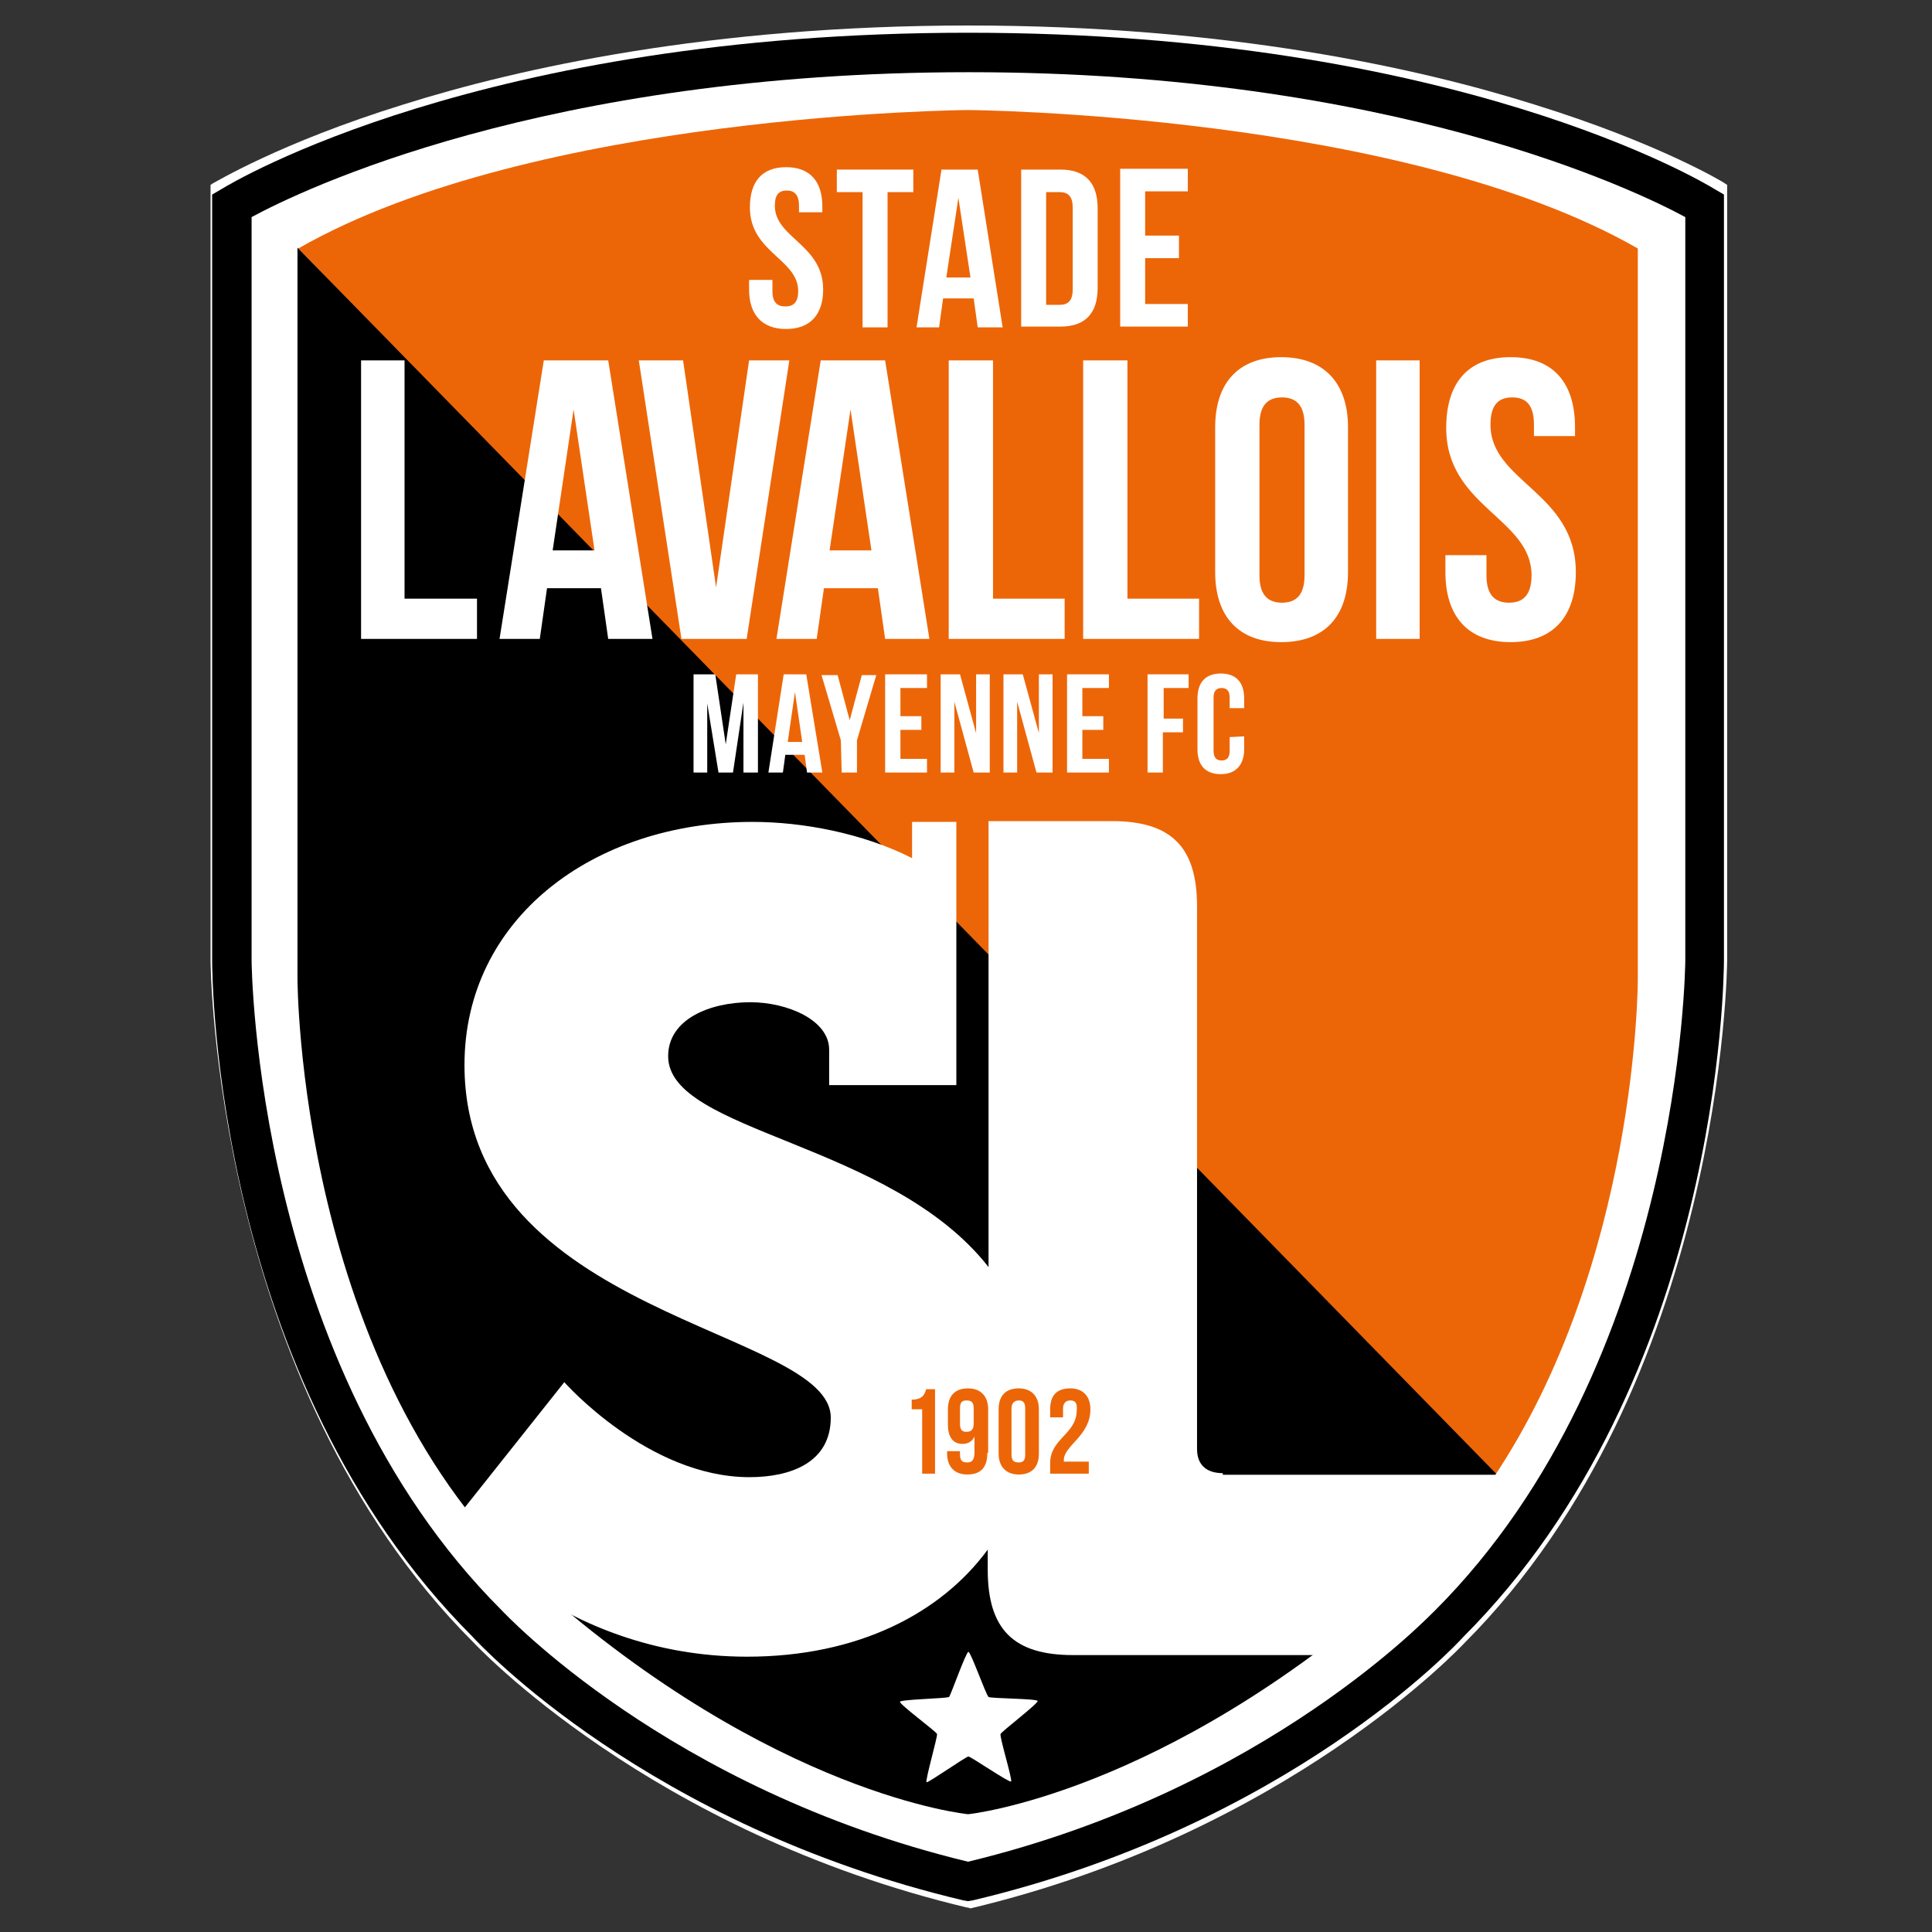
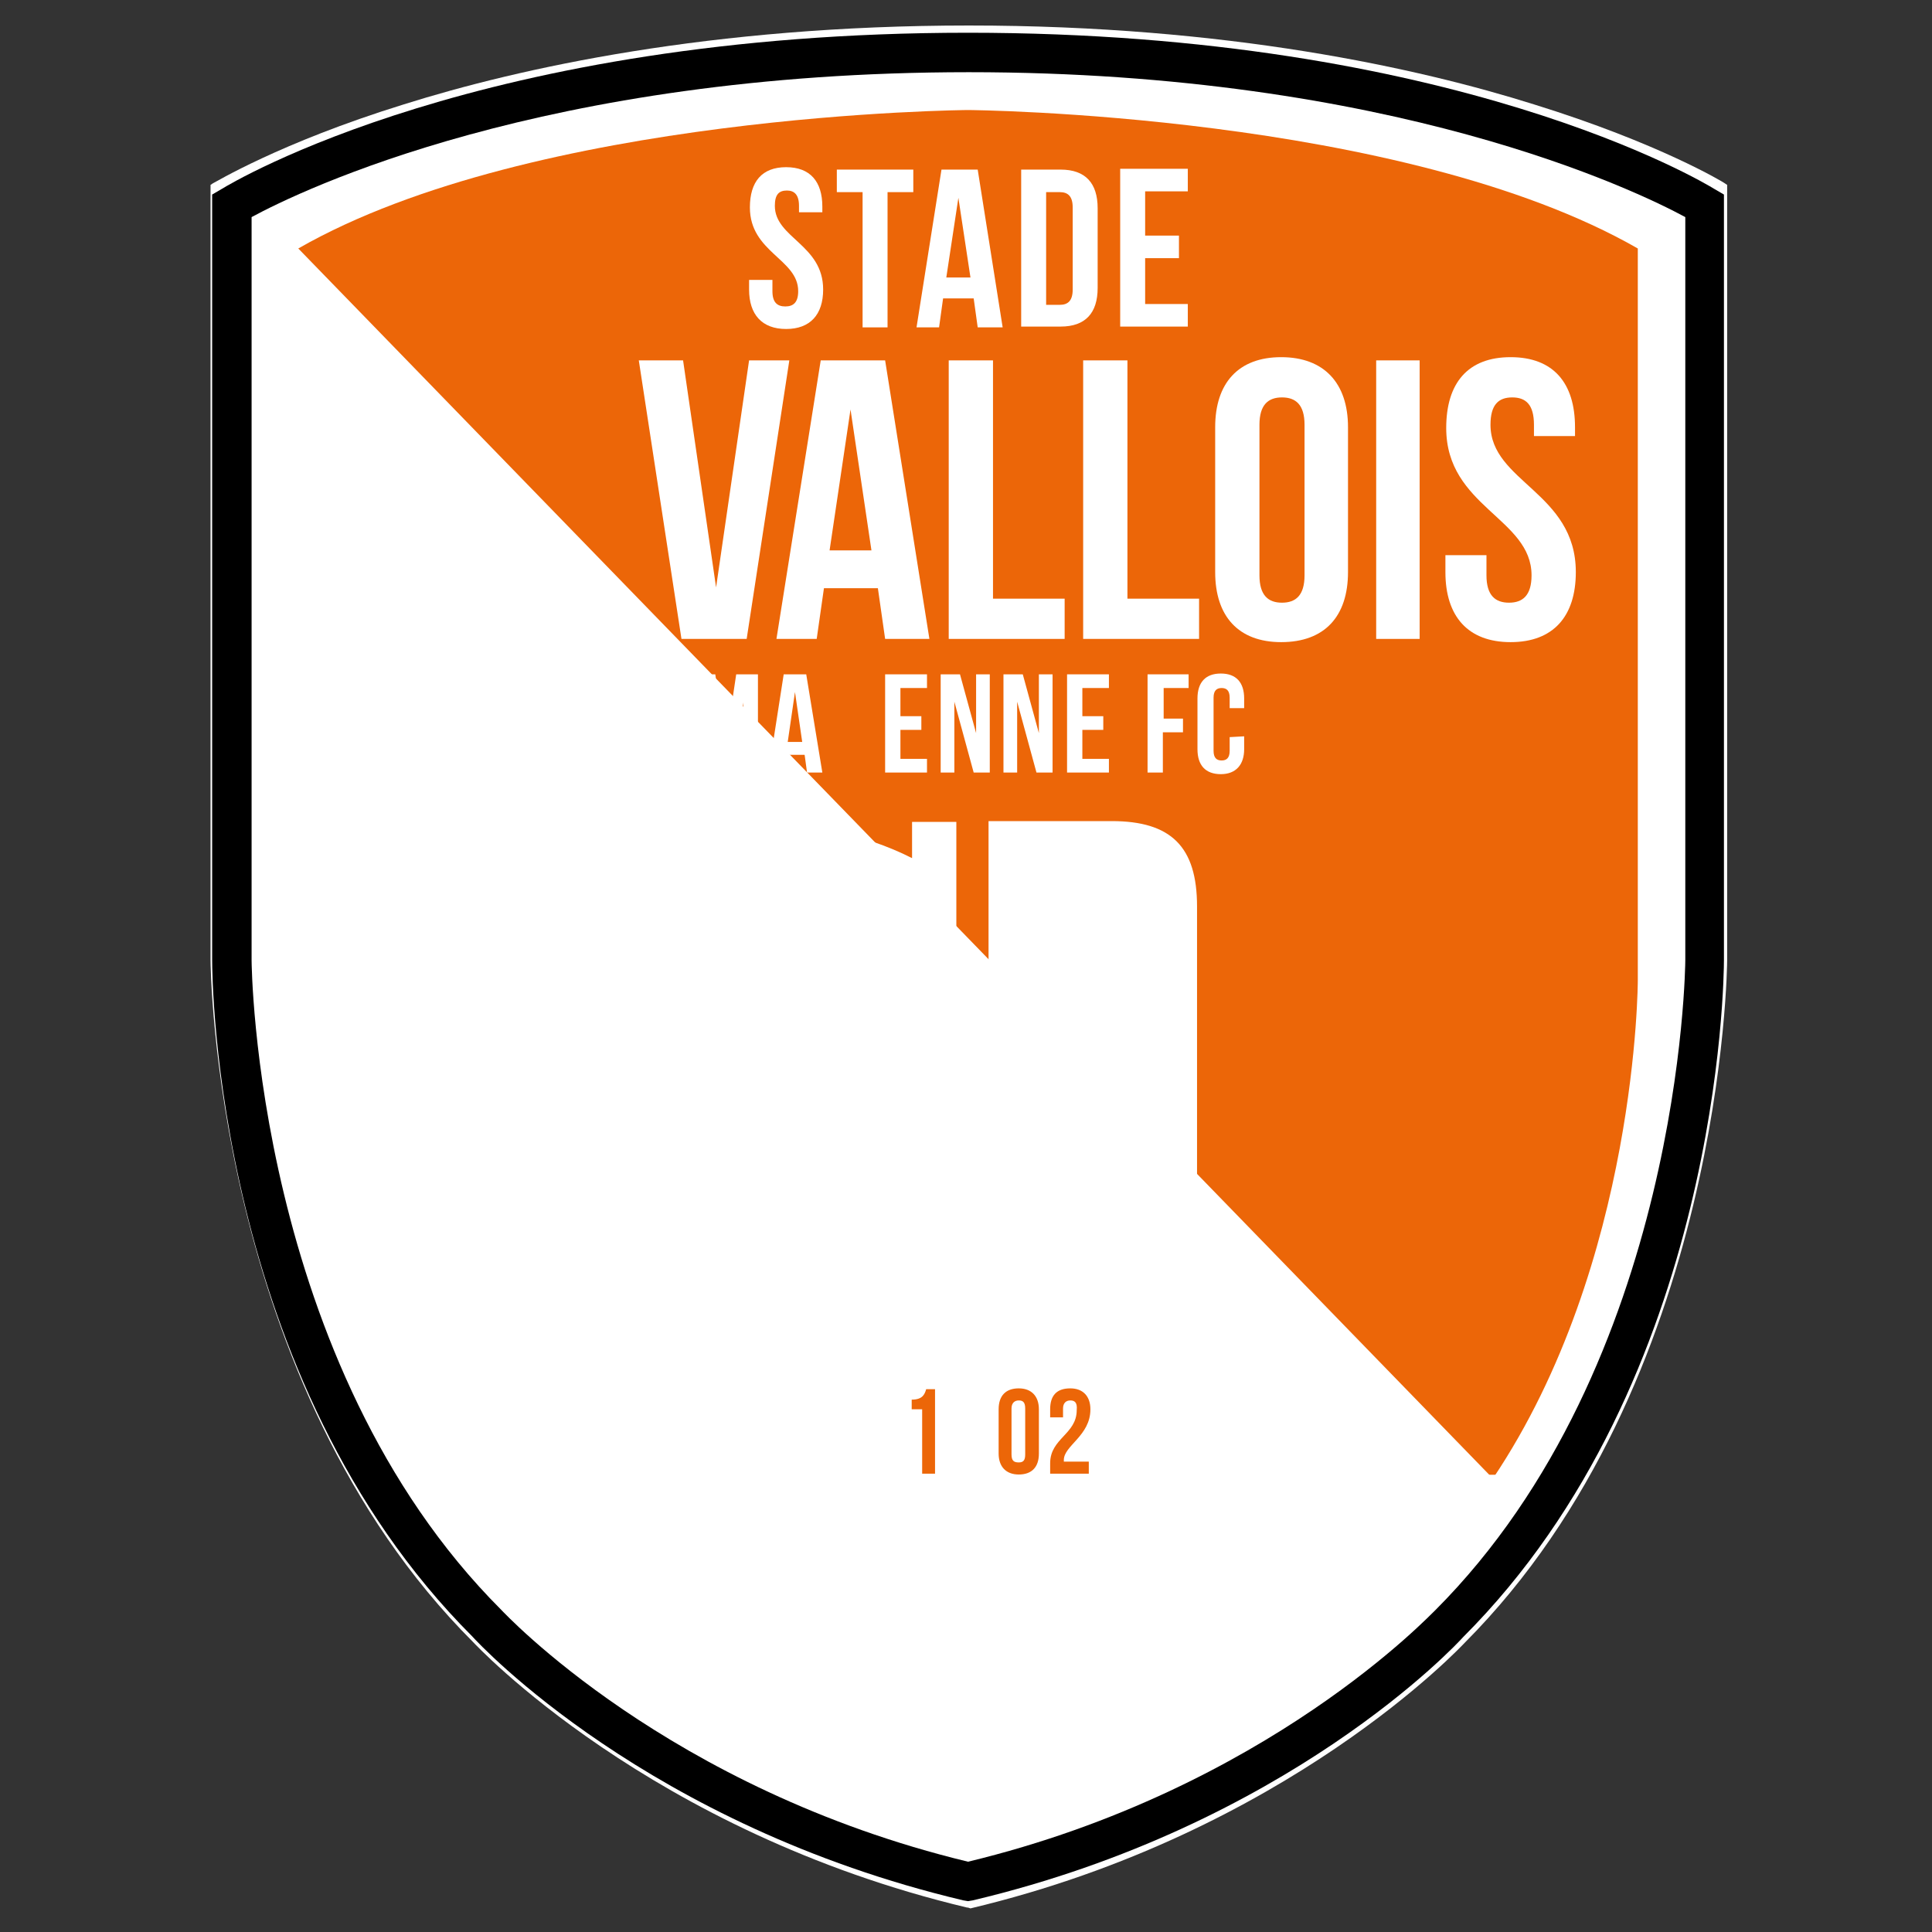
<svg xmlns="http://www.w3.org/2000/svg" version="1.1" id="Layer_1" x="0px" y="0px" width="300px" height="300px" viewBox="0 0 300 300" style="enable-background:new 0 0 300 300;" xml:space="preserve">
  <rect x="0" y="0" width="300" height="300" fill="#333333" stroke="none" />
  <style type="text/css">
	.st0{fill:#FFFFFF;}
	.st1{fill-rule:evenodd;clip-rule:evenodd;fill:#EC6608;}
	.st2{fill-rule:evenodd;clip-rule:evenodd;}
	.st3{fill:#EC6608;}
</style>
  <g id="g10" transform="matrix(1.25,0,0,-1.25,0,600)">
    <g id="g6480" transform="matrix(1,0,0,1,-32.746,-389.368)">
      <path id="path118" class="st0" d="M153,632.4l-0.1,0c-39.5,9.4-61.2,32.8-61.4,33c-32.2,32.2-32.6,84.2-32.6,84.7v96.3l0.3,0.2    c0.1,0,8.2,5,23.7,9.8c14.3,4.5,38.1,9.8,70.2,9.8c32.1,0,55.9-5.3,70.2-9.8c15.5-4.8,23.6-9.7,23.7-9.8l0.3-0.2v-96.3    c0-0.5-0.4-52.5-32.6-84.8c-0.2-0.2-21.9-23.6-61.4-33L153,632.4L153,632.4z" />
      <path id="path6415" d="M153,633.2l-0.6,0.1c-39.2,9.3-60.1,31.8-61,32.8c-32,32-32.3,81.9-32.3,84v95.1l1.2,0.7    c1.3,0.8,32.2,19.4,92.7,19.4s91.4-18.6,92.7-19.4l1.2-0.7v-95.1c0-2.1-0.4-52.1-32.4-84.1c-0.8-0.9-21.7-23.4-60.9-32.7    L153,633.2z" />
      <path id="path116" class="st0" d="M64,842.4v-92.3c0-0.5,0.4-50.1,31-80.7c0.3-0.3,20.7-22.3,58-31.3c37.3,9,57.7,31,58,31.2    c30.7,30.7,31.1,80.3,31.1,80.8v92.3c-6.1,3.3-36.4,18-89,18C100.3,860.4,70.1,845.7,64,842.4" />
    </g>
    <g id="g6520" transform="matrix(1,0,0,1,-32.746,-389.368)">
      <path id="path122" class="st1" d="M218.2,685.7c18,26.8,18,61.9,18,61.9v90.9c-29.3,16.8-83.2,17.2-83.2,17.2s-53.9-0.4-83.2-17.2    L218.2,685.7" />
-       <path id="path124" class="st2" d="M218.6,686.3l-12-13.8C177.1,646.4,153,644,153,644s-24.1,2.3-53.6,28.5    c-29.7,26.4-29.7,75.3-29.7,75.3v90.8" />
    </g>
    <g id="g1547">
      <path id="path126" class="st0" d="M151.9,297c-2,0-3.2,1-3.2,3v67.4c0,7.4-3.2,10.6-10.6,10.6h-15.3v-32.7v-22.7    c-12.2,15.6-39.8,16.7-39.8,26.2c0,4.6,5.2,6.7,10.2,6.7c4.6,0,9.8-2.2,9.8-5.9v-4.4h15.8v32.7h-5.5v-4.5    c-6.1,3.1-13.6,4.5-19.8,4.5c-19.9,0-35.8-12.1-35.8-30.2c0-31.4,45.5-32.7,45.5-43.8c0-5.6-5-7.4-10.1-7.4    c-12.6,0-23,11.8-23,11.8l-13.9-17.5c0,0,13.1-16.6,36.6-16.6c13.8,0,24.1,5.4,29.9,13.3V285c0-7.4,3.2-10.6,10.6-10.6h33.2    l14.6,14l4.9,8.4H151.9z" />
      <g id="g6474" transform="matrix(1,0,0,1,-32.746,-389.368)">
        <path id="path128" class="st3" d="M146,695.5c1.3,0,1.6,0.6,1.8,1.3h1.1v-10.5h-1.6v8H146V695.5z" />
-         <path id="path130" class="st3" d="M153.7,692.5v1.9c0,0.8-0.3,1-0.9,1s-0.8-0.3-0.8-1v-1.9c0-0.8,0.3-1,0.8-1     S153.7,691.7,153.7,692.5 M155.4,688.9c0-1.8-0.8-2.7-2.5-2.7c-1.6,0-2.5,1-2.5,2.6v0.3h1.6v-0.4c0-0.8,0.3-1,0.9-1     c0.6,0,0.9,0.3,0.9,1.3v1.9c-0.3-0.6-0.8-0.9-1.5-0.9c-1.2,0-1.8,0.9-1.8,2.4v1.9c0,1.7,0.9,2.6,2.5,2.6s2.5-1,2.5-2.6V688.9z" />
        <path id="path132" class="st3" d="M158.4,688.7c0-0.8,0.3-1,0.9-1s0.8,0.3,0.8,1v5.7c0,0.8-0.3,1-0.8,1s-0.9-0.3-0.9-1V688.7z      M156.8,694.3c0,1.7,0.9,2.6,2.5,2.6c1.6,0,2.5-1,2.5-2.6v-5.5c0-1.7-0.9-2.6-2.5-2.6c-1.6,0-2.5,1-2.5,2.6V694.3z" />
        <path id="path134" class="st3" d="M165.7,695.4c-0.5,0-0.9-0.3-0.9-1v-1.1h-1.6v1c0,1.7,0.8,2.6,2.5,2.6c1.6,0,2.5-1,2.5-2.6     c0-3.3-3.3-4.5-3.3-6.3c0-0.1,0-0.1,0-0.2h3.1v-1.5h-4.8v1.3c0,3.1,3.3,3.6,3.3,6.6C166.6,695.2,166.2,695.4,165.7,695.4" />
      </g>
      <g id="g6446" transform="matrix(1,0,0,1,-32.746,-389.368)">
        <g id="g6417">
          <path id="path136" class="st0" d="M77.6,824.6h5.4v-29.6H92V790H77.6V824.6z" />
-           <path id="path138" class="st0" d="M101.4,801h5.2l-2.6,17.5L101.4,801z M113.8,790h-5.5l-0.9,6.3h-6.7l-0.9-6.3h-5l5.5,34.6h8      L113.8,790z" />
          <path id="path140" class="st0" d="M121.7,796.4l4.1,28.2h5l-5.3-34.6h-8.1l-5.3,34.6h5.5L121.7,796.4z" />
          <path id="path142" class="st0" d="M135.8,801h5.2l-2.6,17.5L135.8,801z M148.2,790h-5.5l-0.9,6.3h-6.7l-0.9-6.3h-5l5.5,34.6h8      L148.2,790z" />
          <path id="path144" class="st0" d="M150.7,824.6h5.4v-29.6h8.9V790h-14.4V824.6z" />
          <path id="path146" class="st0" d="M167.4,824.6h5.4v-29.6h8.9V790h-14.4V824.6z" />
          <path id="path148" class="st0" d="M189.2,797.9c0-2.5,1.1-3.4,2.8-3.4c1.7,0,2.8,0.9,2.8,3.4v18.7c0,2.5-1.1,3.4-2.8,3.4      c-1.7,0-2.8-0.9-2.8-3.4V797.9z M183.7,816.3c0,5.5,2.9,8.7,8.2,8.7c5.3,0,8.3-3.2,8.3-8.7v-18c0-5.5-2.9-8.7-8.3-8.7      c-5.3,0-8.2,3.2-8.2,8.7V816.3z" />
          <path id="path150" class="st0" d="M203.7,790h5.4v34.6h-5.4V790z" />
          <path id="path152" class="st0" d="M220.4,825c5.3,0,8-3.2,8-8.7v-1.1h-5.1v1.4c0,2.5-1,3.4-2.7,3.4s-2.7-0.9-2.7-3.4      c0-7.1,10.6-8.4,10.6-18.3c0-5.5-2.8-8.7-8.1-8.7s-8.1,3.2-8.1,8.7v2.1h5.1v-2.5c0-2.5,1.1-3.4,2.8-3.4s2.8,0.9,2.8,3.4      c0,7.1-10.6,8.5-10.6,18.3C212.4,821.8,215.1,825,220.4,825" />
        </g>
        <g id="g6428">
          <path id="path154" class="st0" d="M130.4,848.6c3,0,4.5-1.8,4.5-4.9V843h-2.9v0.8c0,1.4-0.6,1.9-1.5,1.9c-1,0-1.5-0.5-1.5-1.9      c0-4,6-4.8,6-10.4c0-3.1-1.6-4.9-4.6-4.9c-3,0-4.6,1.8-4.6,4.9v1.2h2.9v-1.4c0-1.4,0.6-1.9,1.6-1.9c1,0,1.6,0.5,1.6,1.9      c0,4-6,4.8-6,10.4C125.9,846.8,127.4,848.6,130.4,848.6" />
          <path id="path156" class="st0" d="M136.7,848.3h9.5v-2.8H143v-16.8h-3.1v16.8h-3.2V848.3z" />
          <path id="path158" class="st0" d="M150.3,834.9h3l-1.5,9.9L150.3,834.9z M157.3,828.7h-3.1l-0.5,3.6h-3.8l-0.5-3.6h-2.8      l3.1,19.6h4.5L157.3,828.7z" />
          <path id="path160" class="st0" d="M162.7,845.5v-14h1.7c1,0,1.6,0.5,1.6,1.9v10.2c0,1.4-0.6,1.9-1.6,1.9L162.7,845.5z       M159.6,848.3h4.9c3.1,0,4.6-1.7,4.6-4.8v-9.9c0-3.1-1.5-4.8-4.6-4.8h-4.9V848.3z" />
          <path id="path162" class="st0" d="M175,840.1h4.2v-2.8H175v-5.7h5.3v-2.8h-8.4v19.6h8.4v-2.8H175V840.1z" />
        </g>
        <g id="g6435">
          <path id="path164" class="st0" d="M122.9,776.9l1.3,8.7h2.7v-12.2h-1.8v8.7l-1.3-8.7H122l-1.4,8.6v-8.6h-1.7v12.2h2.7      L122.9,776.9z" />
          <path id="path166" class="st0" d="M130.6,777.2h1.8l-0.9,6.2L130.6,777.2z M134.9,773.4H133l-0.3,2.2h-2.4l-0.3-2.2h-1.8      l1.9,12.2h2.8L134.9,773.4z" />
-           <path id="path168" class="st0" d="M137.2,777.4l-2.4,8.1h2l1.5-5.6l1.5,5.6h1.8l-2.4-8.1v-4h-1.9L137.2,777.4z" />
          <path id="path170" class="st0" d="M144.6,780.4h2.6v-1.7h-2.6v-3.6h3.3v-1.7h-5.2v12.2h5.2v-1.7h-3.3V780.4z" />
          <path id="path172" class="st0" d="M151.3,782.2v-8.8h-1.7v12.2h2.4l2-7.3v7.3h1.7v-12.2h-2L151.3,782.2z" />
          <path id="path174" class="st0" d="M159.1,782.2v-8.8h-1.7v12.2h2.4l2-7.3v7.3h1.7v-12.2h-2L159.1,782.2z" />
          <path id="path176" class="st0" d="M167.2,780.4h2.6v-1.7h-2.6v-3.6h3.3v-1.7h-5.2v12.2h5.2v-1.7h-3.3L167.2,780.4z" />
          <path id="path178" class="st0" d="M177.2,780.1h2.5v-1.7h-2.5v-5h-1.9v12.2h5.1v-1.7h-3.1V780.1z" />
          <path id="path180" class="st0" d="M187.3,777.9v-1.6c0-1.9-1-3.1-2.9-3.1c-1.9,0-2.9,1.1-2.9,3.1v6.3c0,2,1,3.1,2.9,3.1      c1.9,0,2.9-1.1,2.9-3.1v-1.2h-1.8v1.3c0,0.9-0.4,1.2-1,1.2s-1-0.3-1-1.2v-6.6c0-0.9,0.4-1.2,1-1.2s1,0.3,1,1.2v1.7L187.3,777.9z      " />
        </g>
      </g>
      <path id="path975" class="st0" d="M125.6,258.7c-0.2-0.2-5,3.1-5.3,3.1c-0.3,0-5-3.3-5.2-3.2c-0.2,0.2,1.4,5.7,1.3,6    c-0.1,0.3-4.7,3.7-4.6,4c0.1,0.3,5.8,0.4,6.1,0.6c0.2,0.2,2.1,5.6,2.4,5.6c0.3,0,2.2-5.4,2.5-5.6c0.2-0.2,6-0.2,6.1-0.5    c0.1-0.3-4.5-3.8-4.6-4.1C124.1,264.4,125.8,258.9,125.6,258.7z" />
    </g>
  </g>
</svg>